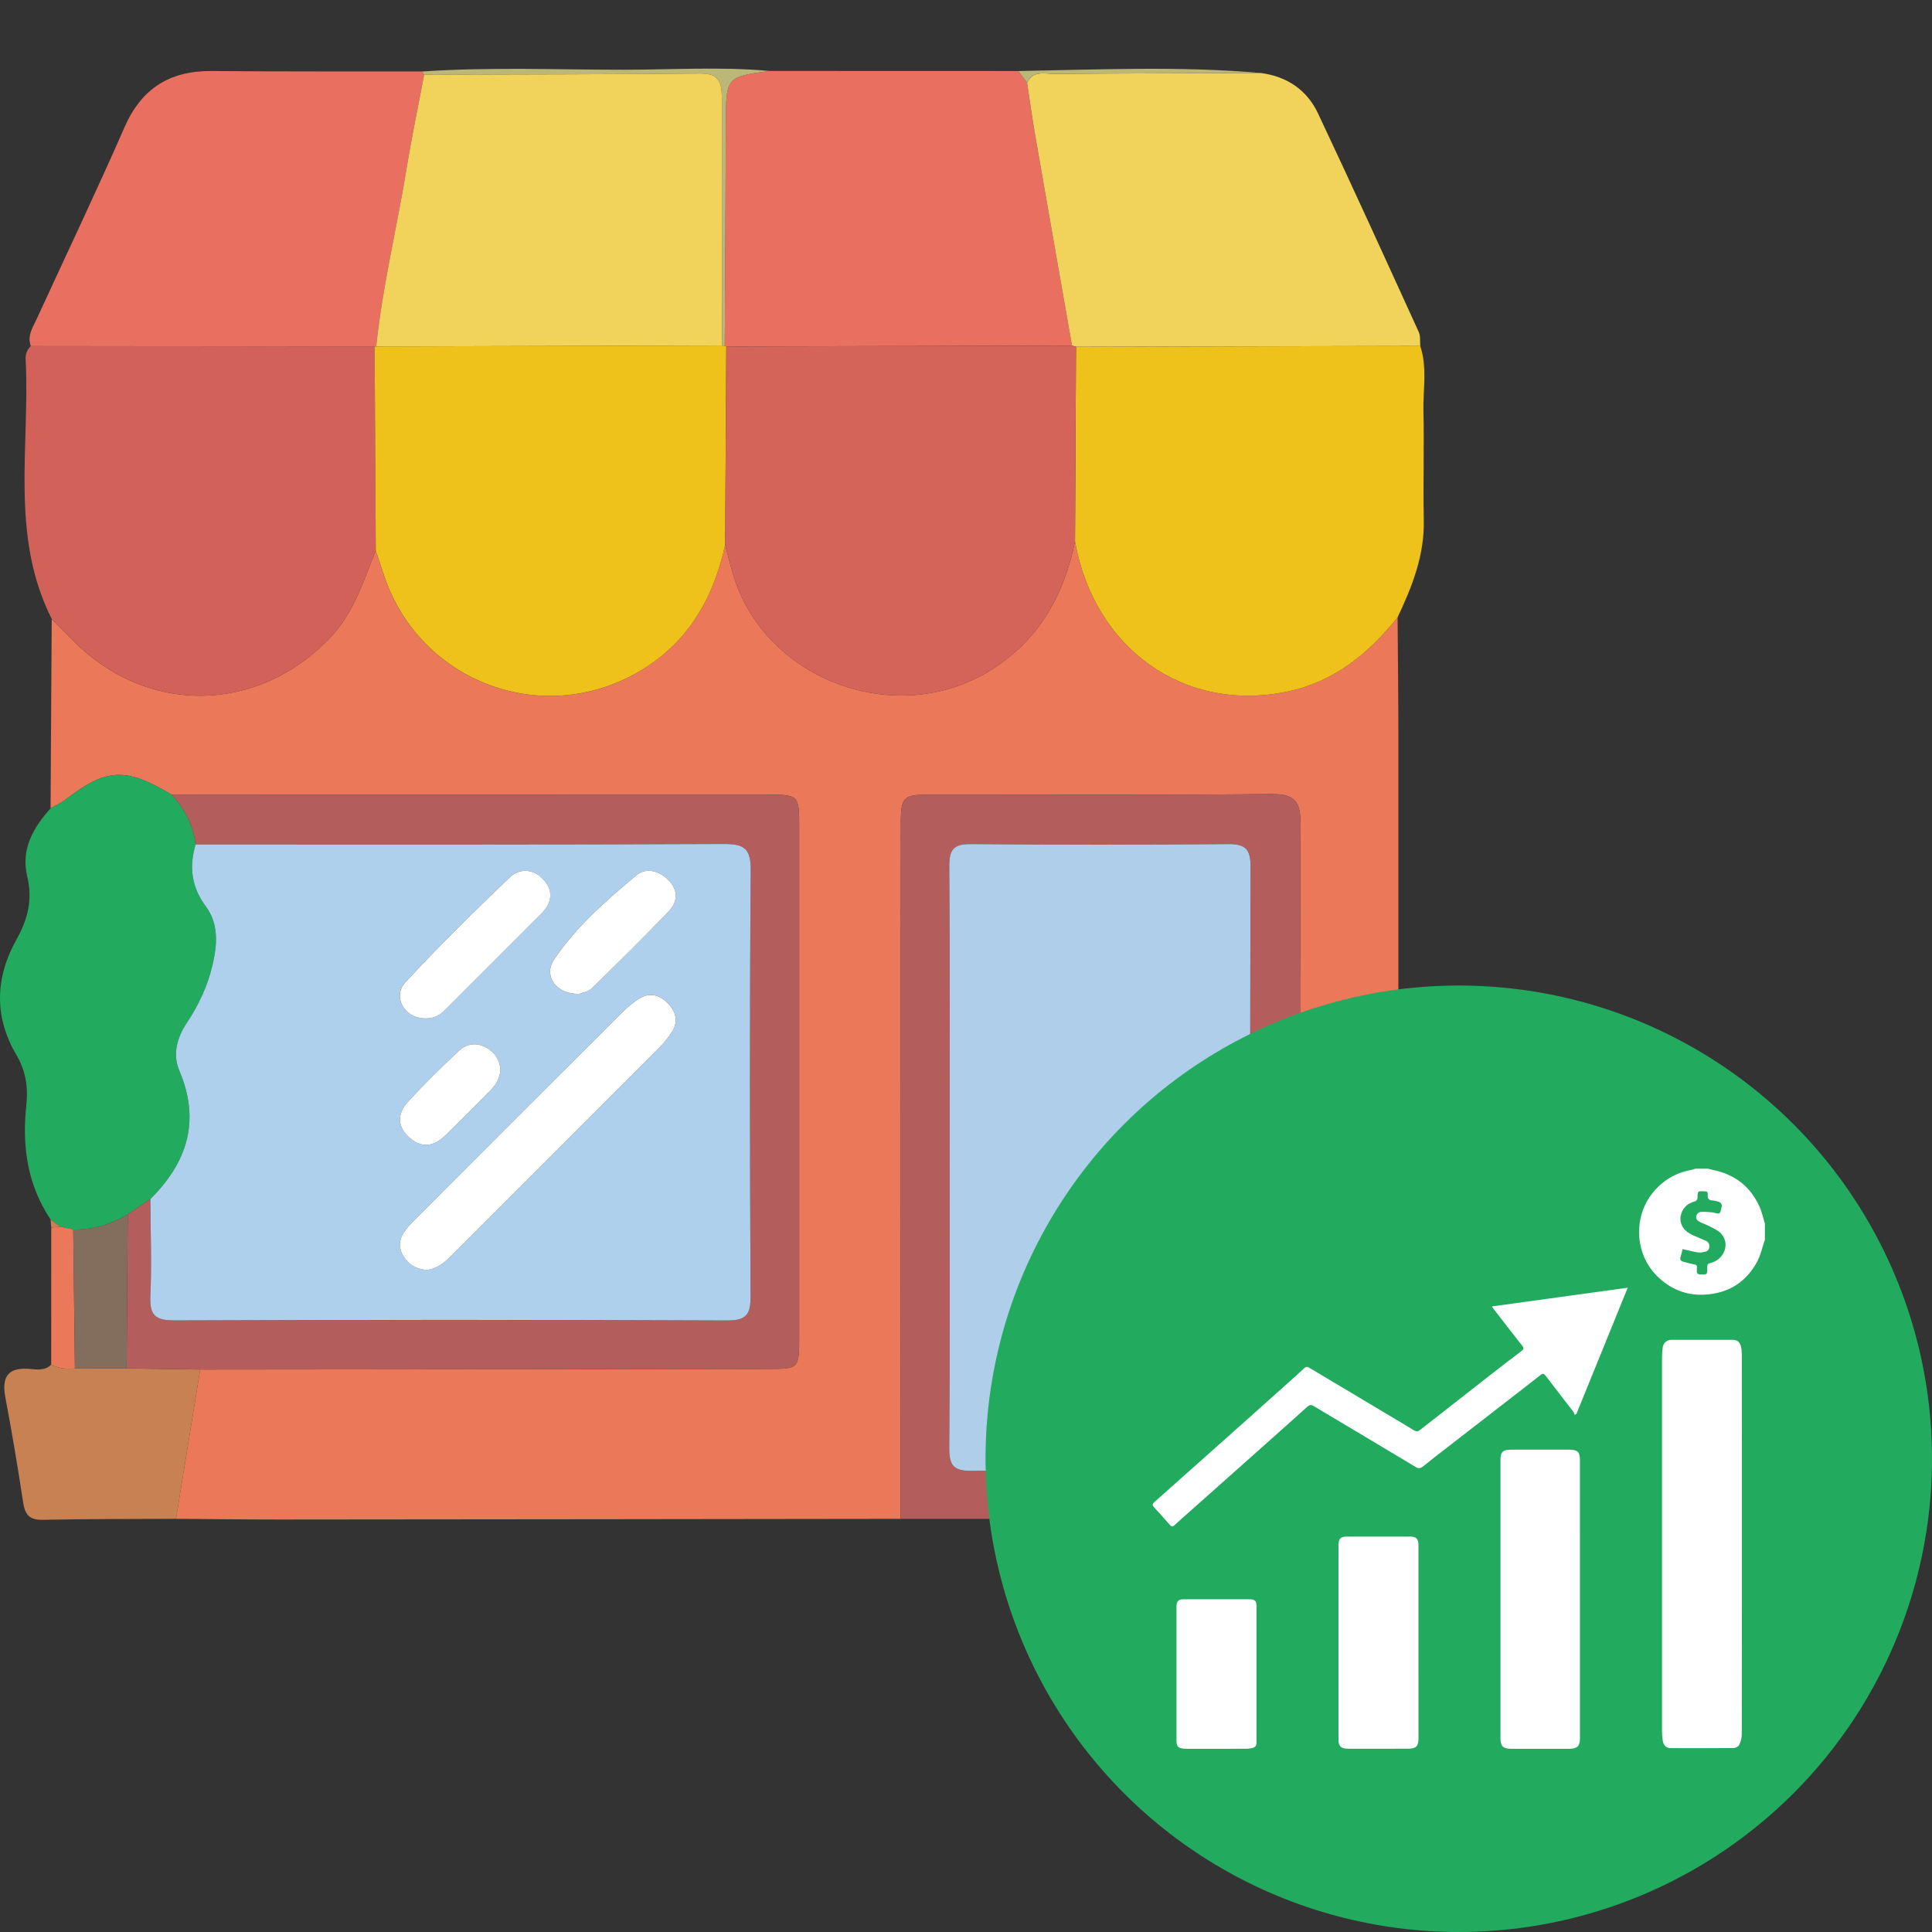
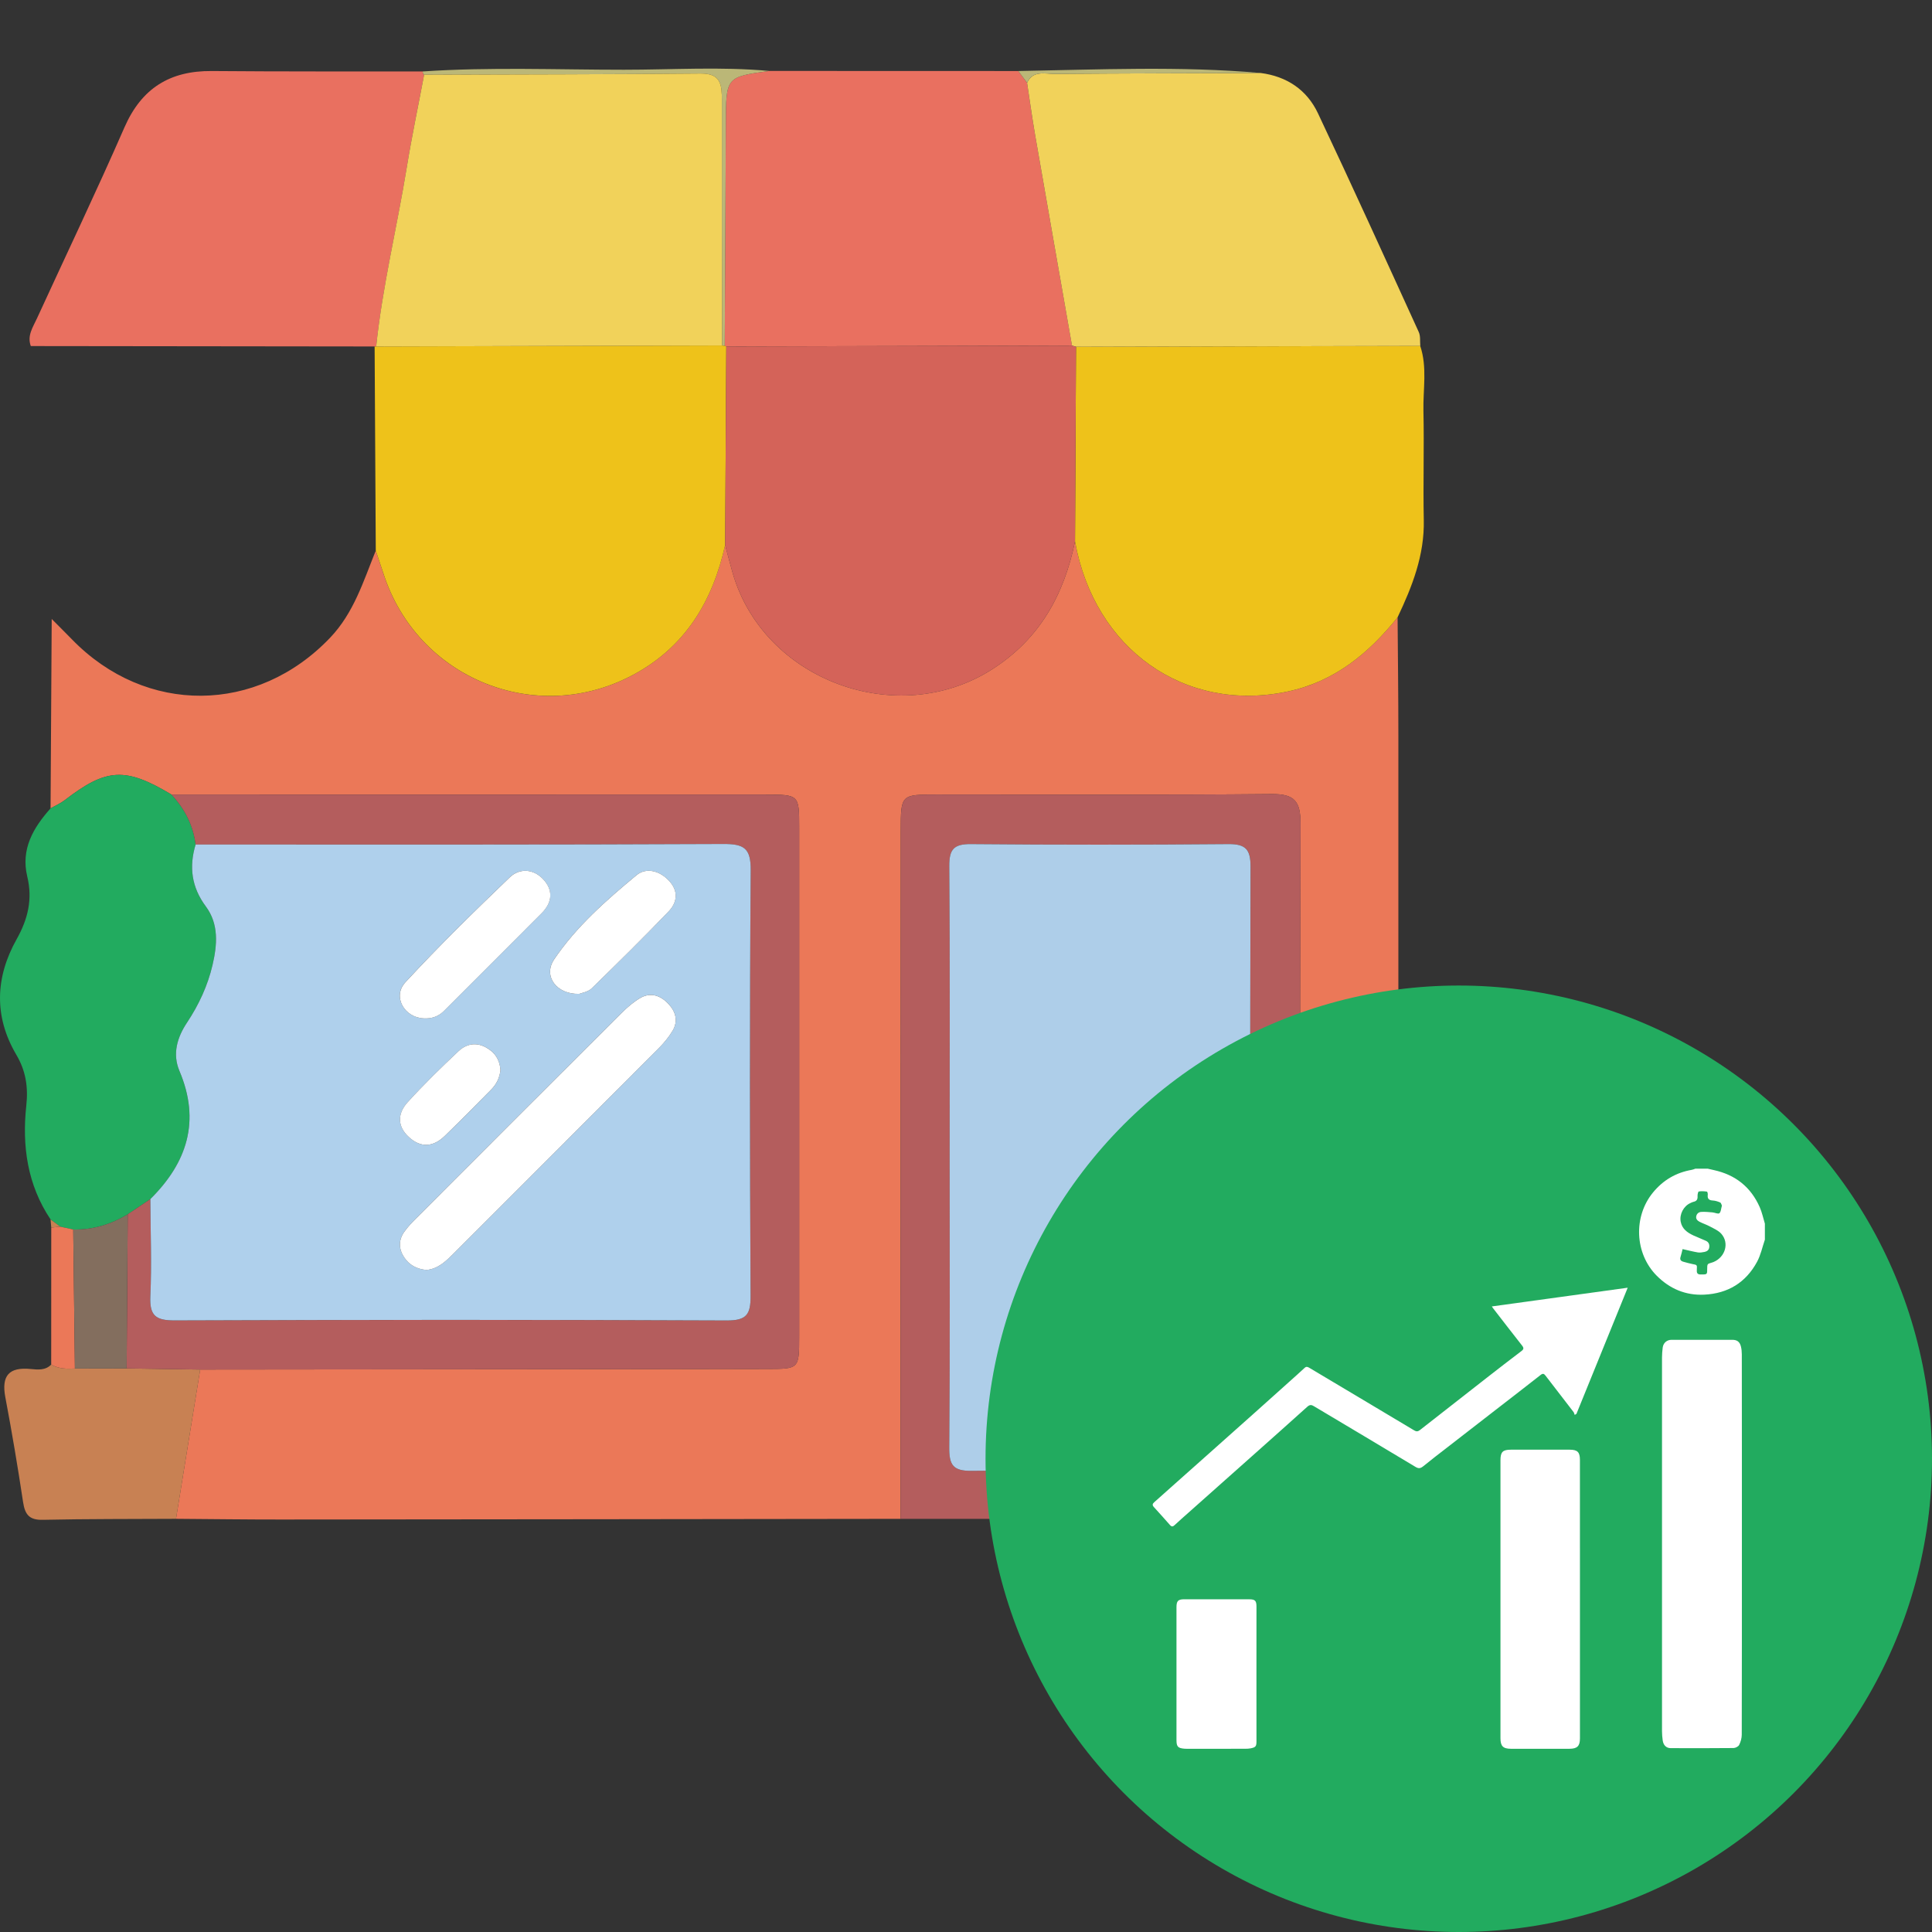
<svg xmlns="http://www.w3.org/2000/svg" version="1.1" id="Layer_1" x="0px" y="0px" width="72px" height="72px" viewBox="0 0 72 72" enable-background="new 0 0 72 72" xml:space="preserve">
  <rect x="0" y="0" width="72" height="72" fill="#333333" stroke="none" />
  <g>
    <g>
      <path fill-rule="evenodd" clip-rule="evenodd" fill="#EB7858" d="M52.084,23.005c0.011,1.479,0.029,2.958,0.029,4.438    c0.003,9.391-0.01,18.784,0.022,28.175c0.003,0.853-0.25,1.093-1.061,1.026c-0.87-0.073-1.749-0.033-2.625-0.043    c0-8.638-0.008-17.275,0.017-25.913c0.001-0.813-0.214-1.103-1.066-1.095c-4.168,0.039-8.336,0.018-12.504,0.018    c-1.324,0-1.326,0.002-1.327,1.35c-0.003,8.548-0.005,17.094-0.008,25.642c-7.703,0.009-15.405,0.021-23.107,0.025    c-1.299,0.001-2.597-0.017-3.895-0.026c0.3-1.853,0.601-3.709,0.901-5.563c7.045-0.007,14.09-0.014,21.135-0.022    c1.186-0.001,1.188-0.004,1.188-1.215c0.002-6.319,0.002-12.639,0-18.958c0-1.229-0.002-1.23-1.264-1.232    c-7.377-0.001-14.754-0.002-22.131-0.002c-1.713-1.027-2.421-0.988-3.965,0.202c-0.163,0.126-0.357,0.211-0.539,0.313    c0.015-2.352,0.029-4.704,0.043-7.058c0.252,0.255,0.508,0.507,0.757,0.763c2.747,2.826,6.897,2.791,9.618-0.063    c0.883-0.925,1.241-2.106,1.701-3.245c0.096,0.283,0.192,0.566,0.285,0.852c1.26,3.914,5.686,5.716,9.304,3.777    c1.946-1.041,2.966-2.747,3.432-4.842c0.093,0.35,0.181,0.702,0.282,1.051c1.162,4.001,6.125,5.825,9.645,3.598    c1.792-1.136,2.696-2.781,3.112-4.779c0.72,4.019,4.095,6.399,7.921,5.593C49.725,25.404,51.004,24.353,52.084,23.005z" />
-       <path fill-rule="evenodd" clip-rule="evenodd" fill="#D26259" d="M14.004,20.521c-0.46,1.139-0.818,2.32-1.701,3.245    c-2.721,2.854-6.871,2.89-9.618,0.063c-0.249-0.256-0.505-0.508-0.757-0.763c-1.566-3.103-0.805-6.439-0.973-9.683    c-0.01-0.188,0.055-0.354,0.193-0.487c4.271,0.005,8.542,0.01,12.813,0.015C13.977,15.449,13.989,17.985,14.004,20.521z" />
      <path fill-rule="evenodd" clip-rule="evenodd" fill="#EEC21A" d="M52.084,23.005c-1.08,1.348-2.359,2.399-4.1,2.766    c-3.826,0.807-7.201-1.574-7.921-5.593c0.012-2.418,0.025-4.836,0.037-7.255c4.276-0.011,8.553-0.021,12.828-0.03    c0.267,0.793,0.102,1.612,0.119,2.418c0.03,1.355-0.015,2.713,0.013,4.068C53.089,20.689,52.63,21.855,52.084,23.005z" />
      <path fill-rule="evenodd" clip-rule="evenodd" fill="#B45D5D" d="M33.562,56.603c0.003-8.548,0.005-17.094,0.008-25.642    c0.001-1.348,0.003-1.35,1.327-1.35c4.168,0,8.336,0.021,12.504-0.018c0.853-0.008,1.067,0.282,1.066,1.095    c-0.024,8.638-0.017,17.275-0.017,25.913C43.488,56.602,38.524,56.603,33.562,56.603z M35.39,43.155    c0,3.595,0.017,7.189-0.013,10.783c-0.006,0.658,0.139,0.886,0.842,0.877c3.172-0.038,6.343-0.035,9.514-0.001    c0.676,0.006,0.877-0.18,0.876-0.862c-0.024-7.22-0.021-14.439-0.004-21.659c0.001-0.619-0.17-0.841-0.815-0.836    c-3.201,0.028-6.404,0.029-9.605,0c-0.645-0.006-0.811,0.201-0.807,0.823C35.404,35.904,35.39,39.53,35.39,43.155z" />
      <path fill-rule="evenodd" clip-rule="evenodd" fill="#E97060" d="M28.67,2.644c3.094,0.001,6.188,0.003,9.279,0.003    c0.108,0.146,0.217,0.292,0.327,0.438c0.1,0.654,0.189,1.312,0.303,1.964c0.453,2.61,0.914,5.221,1.372,7.83    c-4.294,0.012-8.59,0.021-12.885,0.033l-0.058-0.023c0.015-2.76,0.032-5.521,0.042-8.281C27.058,2.868,27.053,2.868,28.67,2.644z" />
      <path fill-rule="evenodd" clip-rule="evenodd" fill="#E97060" d="M13.961,12.912c-4.271-0.005-8.542-0.01-12.813-0.015    c-0.143-0.39,0.078-0.7,0.226-1.024c1.091-2.377,2.22-4.738,3.267-7.133c0.638-1.454,1.691-2.105,3.248-2.093    c2.621,0.022,5.242,0.013,7.863,0.016c-0.002,0.049,0.018,0.091,0.055,0.121c-0.218,1.153-0.46,2.303-0.648,3.46    c-0.361,2.227-0.904,4.421-1.139,6.668H13.961z" />
      <path fill-rule="evenodd" clip-rule="evenodd" fill="#F1D25A" d="M39.95,12.879c-0.457-2.609-0.918-5.22-1.371-7.83    c-0.113-0.652-0.203-1.31-0.303-1.964c0.225-0.476,0.666-0.329,1.033-0.331c2.558-0.021,5.116-0.025,7.672-0.034    c0.974,0.126,1.721,0.626,2.134,1.499c1.277,2.705,2.515,5.429,3.756,8.15c0.072,0.15,0.043,0.348,0.059,0.523    c-4.276,0.01-8.553,0.02-12.829,0.03C40.052,12.907,40.001,12.893,39.95,12.879z" />
      <path fill-rule="evenodd" clip-rule="evenodd" fill="#22AB5F" d="M1.885,30.125c0.182-0.103,0.376-0.188,0.539-0.313    c1.544-1.19,2.252-1.229,3.965-0.202c0.493,0.527,0.81,1.141,0.901,1.863c-0.251,0.833-0.152,1.591,0.382,2.312    c0.49,0.659,0.422,1.435,0.248,2.181c-0.181,0.77-0.51,1.48-0.949,2.143c-0.369,0.553-0.553,1.17-0.283,1.806    c0.789,1.863,0.289,3.412-1.085,4.773c-0.28,0.189-0.562,0.378-0.843,0.566c-0.625,0.374-1.296,0.584-2.029,0.566    c-0.162-0.035-0.322-0.069-0.482-0.104c-0.121-0.089-0.242-0.179-0.363-0.27c-0.869-1.292-1.068-2.747-0.906-4.242    c0.076-0.706-0.023-1.306-0.372-1.897C-0.237,37.871-0.171,36.412,0.621,35c0.423-0.755,0.598-1.488,0.395-2.334    C0.771,31.649,1.236,30.85,1.885,30.125z" />
      <path fill-rule="evenodd" clip-rule="evenodd" fill="#C88153" d="M7.461,51.039c-0.301,1.854-0.602,3.71-0.901,5.563    c-1.655,0.01-3.31,0.001-4.964,0.037c-0.509,0.013-0.666-0.199-0.736-0.661c-0.197-1.308-0.416-2.61-0.662-3.909    c-0.15-0.805,0.137-1.13,0.947-1.05c0.26,0.024,0.547,0.059,0.764-0.167c0.275,0.165,0.577,0.165,0.883,0.149    c0.642-0.002,1.285-0.003,1.928-0.004C5.633,51.011,6.547,51.025,7.461,51.039z" />
      <path fill-rule="evenodd" clip-rule="evenodd" fill="#EB7858" d="M2.791,51.001c-0.306,0.016-0.607,0.016-0.883-0.149    C1.91,49.15,1.91,47.449,1.91,45.748c0.113-0.011,0.225-0.021,0.338-0.033c0.16,0.035,0.32,0.069,0.481,0.104    C2.749,47.546,2.77,49.274,2.791,51.001z" />
      <path fill-rule="evenodd" clip-rule="evenodd" fill="#BBB777" d="M15.807,2.785c-0.037-0.031-0.057-0.073-0.055-0.122    c2.499-0.169,5.001-0.064,7.502-0.064c1.805,0,3.613-0.121,5.416,0.045c-1.617,0.225-1.612,0.225-1.619,1.964    c-0.01,2.76-0.027,5.521-0.042,8.281c-0.034-0.004-0.067-0.009-0.101-0.014c-0.004-3.045-0.011-6.09-0.006-9.134    c0-0.562-0.022-1.007-0.787-1.001C22.678,2.773,19.243,2.773,15.807,2.785z" />
      <path fill-rule="evenodd" clip-rule="evenodd" fill="#BBB777" d="M46.981,2.72c-2.556,0.009-5.114,0.014-7.672,0.034    c-0.367,0.002-0.809-0.145-1.033,0.331c-0.11-0.146-0.219-0.292-0.327-0.438C40.962,2.594,43.974,2.456,46.981,2.72z" />
      <path fill-rule="evenodd" clip-rule="evenodd" fill="#C88153" d="M2.248,45.715c-0.113,0.012-0.225,0.022-0.338,0.033    c-0.009-0.102-0.018-0.201-0.026-0.302C2.006,45.536,2.127,45.626,2.248,45.715z" />
      <path fill-rule="evenodd" clip-rule="evenodd" fill="#EEC21A" d="M26.908,12.875c0.033,0.005,0.066,0.01,0.101,0.014l0.058,0.023    c-0.014,2.465-0.027,4.932-0.042,7.396c-0.466,2.095-1.485,3.801-3.432,4.842c-3.618,1.938-8.044,0.137-9.304-3.777    c-0.093-0.285-0.189-0.568-0.285-0.852c-0.015-2.536-0.027-5.072-0.043-7.609h0.059C18.315,12.9,22.611,12.887,26.908,12.875z" />
      <path fill-rule="evenodd" clip-rule="evenodd" fill="#D46359" d="M27.024,20.309c0.015-2.465,0.028-4.932,0.042-7.396    c4.295-0.012,8.591-0.021,12.885-0.033c0.05,0.014,0.101,0.028,0.149,0.044c-0.012,2.419-0.025,4.837-0.037,7.255    c-0.416,1.998-1.32,3.644-3.112,4.779c-3.52,2.228-8.482,0.403-9.645-3.598C27.205,21.011,27.117,20.658,27.024,20.309z" />
      <path fill-rule="evenodd" clip-rule="evenodd" fill="#B45D5D" d="M7.461,51.039c-0.914-0.014-1.828-0.028-2.742-0.042    c0.015-1.915,0.027-3.828,0.041-5.744c0.281-0.188,0.563-0.377,0.843-0.566c0.006,1.209,0.054,2.419,0,3.625    c-0.032,0.72,0.198,0.9,0.907,0.897c6.859-0.025,13.717-0.028,20.574,0.002c0.735,0.003,0.891-0.22,0.888-0.912    c-0.028-5.287-0.036-10.574,0.005-15.861c0.008-0.833-0.252-0.986-1.02-0.984c-6.555,0.03-13.111,0.02-19.667,0.02    c-0.092-0.723-0.408-1.336-0.901-1.863c7.377,0,14.754,0.001,22.131,0.002c1.262,0.002,1.264,0.004,1.264,1.232    c0.002,6.319,0.002,12.639,0,18.958c0,1.211-0.002,1.214-1.188,1.215C21.551,51.025,14.506,51.032,7.461,51.039z" />
      <path fill-rule="evenodd" clip-rule="evenodd" fill="#AECEE9" d="M35.39,43.155c0-3.625,0.015-7.251-0.013-10.875    c-0.004-0.622,0.162-0.829,0.807-0.823c3.201,0.029,6.404,0.028,9.605,0c0.646-0.005,0.816,0.217,0.815,0.836    c-0.017,7.22-0.021,14.439,0.004,21.659c0.001,0.683-0.2,0.868-0.876,0.862c-3.171-0.034-6.342-0.037-9.514,0.001    c-0.703,0.009-0.848-0.219-0.842-0.877C35.406,50.345,35.39,46.75,35.39,43.155z M45.563,44.066c0.002,0,0.002,0,0.003,0    c0-0.48,0.015-0.962-0.003-1.44c-0.018-0.48-0.26-0.8-0.76-0.847c-0.521-0.048-0.932,0.199-0.995,0.705    c-0.13,1.041-0.13,2.098,0.003,3.142c0.058,0.445,0.39,0.777,0.878,0.746c0.5-0.033,0.839-0.336,0.868-0.864    C45.585,45.029,45.563,44.547,45.563,44.066z" />
      <path fill-rule="evenodd" clip-rule="evenodd" fill="#F1D25A" d="M26.908,12.875c-4.297,0.012-8.593,0.025-12.889,0.037    c0.234-2.247,0.777-4.441,1.139-6.668c0.188-1.157,0.431-2.307,0.648-3.46c3.437-0.011,6.871-0.011,10.309-0.044    c0.765-0.006,0.787,0.439,0.787,1.001C26.897,6.785,26.904,9.83,26.908,12.875z" />
      <path fill-rule="evenodd" clip-rule="evenodd" fill="#AFD0EC" d="M7.29,31.473c6.556,0,13.112,0.011,19.667-0.02    c0.768-0.002,1.027,0.151,1.02,0.984c-0.041,5.287-0.033,10.574-0.005,15.861c0.003,0.692-0.152,0.915-0.888,0.912    c-6.857-0.03-13.715-0.027-20.574-0.002c-0.709,0.003-0.939-0.178-0.907-0.897c0.054-1.206,0.006-2.416,0-3.625    c1.374-1.361,1.874-2.91,1.085-4.773c-0.27-0.636-0.086-1.253,0.283-1.806c0.439-0.662,0.769-1.373,0.949-2.143    c0.174-0.746,0.242-1.521-0.248-2.181C7.138,33.063,7.039,32.306,7.29,31.473z M15.896,47.327c0.423-0.04,0.706-0.312,0.985-0.591    c2.562-2.562,5.125-5.122,7.682-7.688c0.189-0.189,0.363-0.405,0.502-0.634c0.215-0.36,0.117-0.711-0.15-0.998    c-0.291-0.313-0.661-0.454-1.059-0.222c-0.256,0.15-0.488,0.354-0.699,0.564c-2.545,2.536-5.084,5.076-7.623,7.62    c-0.169,0.169-0.342,0.343-0.478,0.541c-0.205,0.3-0.199,0.627,0.003,0.934C15.256,47.152,15.545,47.298,15.896,47.327z     M15.796,37.951c0.286,0.017,0.536-0.066,0.741-0.27c1.215-1.217,2.434-2.43,3.646-3.648c0.409-0.409,0.438-0.87,0.043-1.282    c-0.365-0.379-0.873-0.396-1.229-0.057c-1.326,1.273-2.642,2.562-3.891,3.912C14.615,37.139,15.068,37.926,15.796,37.951z     M21.588,37.038c0.086-0.036,0.321-0.069,0.459-0.202c0.969-0.943,1.932-1.893,2.868-2.868c0.318-0.333,0.38-0.747,0.026-1.134    c-0.354-0.389-0.86-0.516-1.219-0.219c-1.132,0.936-2.248,1.918-3.074,3.142C20.232,36.375,20.736,37.064,21.588,37.038z     M18.651,39.877c-0.025-0.376-0.204-0.665-0.554-0.851c-0.371-0.196-0.728-0.114-1.004,0.144    c-0.655,0.615-1.301,1.246-1.906,1.912c-0.362,0.4-0.397,0.877,0.041,1.284c0.455,0.426,0.922,0.383,1.354-0.038    c0.581-0.564,1.152-1.143,1.722-1.72C18.497,40.411,18.621,40.172,18.651,39.877z" />
      <path fill-rule="evenodd" clip-rule="evenodd" fill="#836E5E" d="M4.76,45.253c-0.014,1.916-0.026,3.829-0.041,5.744    c-0.643,0.001-1.286,0.002-1.928,0.004c-0.021-1.727-0.042-3.455-0.062-5.182C3.464,45.837,4.135,45.627,4.76,45.253z" />
      <path fill-rule="evenodd" clip-rule="evenodd" fill="none" d="M45.563,44.066c0,0.48,0.021,0.963-0.006,1.441    c-0.029,0.528-0.368,0.831-0.868,0.864c-0.488,0.031-0.82-0.301-0.878-0.746c-0.133-1.044-0.133-2.101-0.003-3.142    c0.063-0.506,0.475-0.753,0.995-0.705c0.5,0.047,0.742,0.366,0.76,0.847c0.018,0.479,0.003,0.96,0.003,1.44    C45.565,44.066,45.565,44.066,45.563,44.066z" />
      <path fill-rule="evenodd" clip-rule="evenodd" fill="#FFFFFF" d="M15.895,47.328c-0.35-0.03-0.639-0.176-0.836-0.474    c-0.202-0.307-0.208-0.634-0.003-0.934c0.136-0.198,0.309-0.372,0.478-0.541c2.539-2.544,5.078-5.084,7.623-7.62    c0.211-0.211,0.443-0.414,0.699-0.564c0.397-0.232,0.768-0.092,1.059,0.222c0.268,0.287,0.365,0.638,0.15,0.998    c-0.139,0.229-0.313,0.444-0.502,0.634c-2.557,2.565-5.12,5.126-7.682,7.688C16.602,47.016,16.318,47.287,15.895,47.328z" />
      <path fill-rule="evenodd" clip-rule="evenodd" fill="#FFFFFF" d="M15.796,37.952c-0.728-0.026-1.181-0.813-0.688-1.346    c1.249-1.351,2.564-2.639,3.891-3.912c0.355-0.339,0.863-0.322,1.229,0.057c0.396,0.412,0.366,0.873-0.043,1.282    c-1.213,1.219-2.432,2.432-3.646,3.648C16.332,37.885,16.082,37.968,15.796,37.952z" />
      <path fill-rule="evenodd" clip-rule="evenodd" fill="#FFFFFF" d="M21.588,37.038c-0.852,0.026-1.355-0.663-0.939-1.281    c0.826-1.224,1.942-2.206,3.074-3.142c0.358-0.297,0.865-0.17,1.219,0.219c0.354,0.387,0.292,0.801-0.026,1.134    c-0.937,0.976-1.899,1.925-2.868,2.868C21.909,36.969,21.674,37.002,21.588,37.038z" />
      <path fill-rule="evenodd" clip-rule="evenodd" fill="#FFFFFF" d="M18.651,39.877c-0.03,0.295-0.154,0.534-0.348,0.731    c-0.569,0.577-1.141,1.155-1.722,1.72c-0.432,0.421-0.898,0.464-1.354,0.038c-0.438-0.407-0.403-0.884-0.041-1.284    c0.605-0.666,1.251-1.297,1.906-1.912c0.276-0.258,0.633-0.34,1.004-0.144C18.447,39.212,18.626,39.501,18.651,39.877z" />
    </g>
    <g>
      <circle fill-rule="evenodd" clip-rule="evenodd" fill="#22AB5F" cx="54.364" cy="54.364" r="17.636" />
      <g>
        <path fill-rule="evenodd" clip-rule="evenodd" fill="#FFFFFF" d="M65.772,46.198c-0.095,0.276-0.154,0.572-0.291,0.825     c-0.418,0.774-1.085,1.182-1.968,1.225c-0.697,0.034-1.286-0.219-1.772-0.706c-0.822-0.827-0.878-2.202-0.138-3.102     c0.378-0.46,0.856-0.741,1.442-0.843c0.046-0.008,0.089-0.027,0.134-0.043c0.156,0,0.312,0,0.467,0     c0.074,0.018,0.149,0.035,0.225,0.052c0.802,0.175,1.378,0.631,1.709,1.382c0.086,0.194,0.129,0.408,0.192,0.614     C65.772,45.801,65.772,46,65.772,46.198z M62.705,46.55c-0.023,0.089-0.043,0.19-0.075,0.288     c-0.034,0.103,0.007,0.156,0.102,0.183c0.112,0.03,0.224,0.064,0.338,0.086c0.175,0.033,0.177,0.029,0.166,0.201     c-0.006,0.103-0.004,0.188,0.142,0.188c0.232,0.001,0.244,0.001,0.243-0.172c0-0.257,0.01-0.213,0.199-0.279     c0.013-0.004,0.025-0.009,0.037-0.013c0.441-0.184,0.596-0.711,0.289-1.055c-0.109-0.122-0.28-0.193-0.43-0.274     c-0.121-0.065-0.255-0.107-0.377-0.17c-0.077-0.041-0.146-0.103-0.125-0.206c0.021-0.104,0.099-0.159,0.193-0.163     c0.137-0.007,0.274,0.006,0.41,0.018c0.09,0.008,0.21,0.069,0.258,0.032c0.061-0.048,0.063-0.172,0.09-0.262     c0.002-0.009,0.009-0.019,0.005-0.024c-0.02-0.041-0.031-0.102-0.063-0.115c-0.086-0.037-0.181-0.068-0.272-0.073     c-0.148-0.008-0.212-0.066-0.191-0.217c0.005-0.037-0.015-0.113-0.03-0.115c-0.102-0.014-0.206-0.022-0.305-0.005     c-0.025,0.004-0.049,0.11-0.046,0.169c0.008,0.115-0.025,0.19-0.147,0.215c-0.042,0.008-0.081,0.03-0.121,0.048     c-0.256,0.116-0.412,0.42-0.36,0.695c0.051,0.269,0.246,0.404,0.472,0.511c0.156,0.071,0.318,0.133,0.474,0.204     c0.098,0.047,0.132,0.135,0.118,0.239c-0.012,0.102-0.083,0.151-0.172,0.171c-0.083,0.017-0.173,0.032-0.255,0.019     C63.088,46.643,62.909,46.595,62.705,46.55z" />
        <path fill-rule="evenodd" clip-rule="evenodd" fill="#FFFFFF" d="M64.915,57.56c0,2.362,0.001,4.725-0.005,7.088     c0,0.127-0.039,0.264-0.096,0.379c-0.029,0.061-0.136,0.116-0.209,0.117c-0.781,0.008-1.563,0.007-2.345,0.004     c-0.161-0.001-0.271-0.107-0.296-0.288c-0.016-0.115-0.026-0.231-0.026-0.349c0-4.64,0-9.278,0-13.918     c0-0.125,0.011-0.25,0.026-0.374c0.023-0.173,0.154-0.287,0.328-0.288c0.756-0.001,1.512-0.001,2.268,0     c0.176,0.001,0.274,0.073,0.318,0.245c0.024,0.095,0.034,0.196,0.034,0.295C64.916,52.833,64.915,55.195,64.915,57.56z" />
        <path fill-rule="evenodd" clip-rule="evenodd" fill="#FFFFFF" d="M58.88,59.612c0,1.725,0,3.448,0,5.171     c0,0.289-0.1,0.387-0.391,0.389c-0.726,0-1.452,0-2.178,0c-0.299-0.002-0.393-0.098-0.393-0.397c0-3.452,0-6.902,0-10.354     c0-0.311,0.084-0.395,0.39-0.395c0.73,0,1.46,0,2.19,0c0.29,0,0.381,0.091,0.381,0.379C58.88,56.14,58.88,57.877,58.88,59.612z" />
        <path fill-rule="evenodd" clip-rule="evenodd" fill="#FFFFFF" d="M55.597,48.687c1.69-0.233,3.355-0.464,5.063-0.698     c-0.646,1.593-1.279,3.148-1.911,4.703c-0.021,0.013-0.043,0.024-0.065,0.037c-0.014-0.037-0.021-0.08-0.044-0.109     c-0.347-0.452-0.697-0.902-1.043-1.354c-0.055-0.072-0.098-0.091-0.179-0.028c-0.563,0.442-1.131,0.88-1.697,1.318     c-0.583,0.453-1.167,0.904-1.75,1.357c-0.311,0.24-0.623,0.48-0.928,0.728c-0.1,0.081-0.172,0.099-0.293,0.025     c-1.258-0.758-2.521-1.506-3.781-2.259c-0.093-0.058-0.159-0.064-0.249,0.018c-0.631,0.569-1.267,1.134-1.9,1.698     c-0.843,0.75-1.685,1.497-2.524,2.245c-0.175,0.155-0.351,0.309-0.521,0.468c-0.063,0.06-0.11,0.069-0.171,0     c-0.2-0.227-0.4-0.452-0.604-0.674c-0.069-0.075-0.046-0.125,0.019-0.182c0.26-0.229,0.516-0.46,0.773-0.689     c0.375-0.332,0.747-0.666,1.122-0.998c0.612-0.546,1.225-1.091,1.836-1.636c0.432-0.386,0.862-0.771,1.292-1.158     c0.193-0.172,0.387-0.345,0.576-0.521c0.062-0.058,0.108-0.043,0.171-0.007c0.722,0.433,1.446,0.862,2.169,1.293     c0.583,0.347,1.166,0.694,1.746,1.043c0.078,0.047,0.136,0.046,0.21-0.011c0.838-0.659,1.679-1.316,2.52-1.971     c0.419-0.326,0.838-0.652,1.263-0.973c0.094-0.069,0.095-0.119,0.026-0.207c-0.36-0.458-0.716-0.919-1.073-1.381     C55.635,48.748,55.625,48.729,55.597,48.687z" />
-         <path fill-rule="evenodd" clip-rule="evenodd" fill="#FFFFFF" d="M49.881,61.217c0-1.214,0-2.428,0.001-3.641     c0-0.229,0.08-0.312,0.312-0.312c0.781-0.001,1.563-0.001,2.345,0c0.246,0,0.323,0.08,0.323,0.326     c0.001,2.396,0.001,4.794,0.001,7.19c0,0.3-0.088,0.389-0.396,0.389c-0.629,0.003-1.26,0.002-1.891,0.002     c-0.12,0-0.241,0.002-0.363-0.002c-0.247-0.009-0.331-0.096-0.331-0.34C49.881,63.626,49.881,62.42,49.881,61.217z" />
        <path fill-rule="evenodd" clip-rule="evenodd" fill="#FFFFFF" d="M46.824,62.378c0.001,0.838,0.001,1.677,0.001,2.515     c0,0.186-0.028,0.224-0.213,0.262c-0.067,0.013-0.137,0.016-0.205,0.016c-0.718,0.002-1.435,0.002-2.151,0.002     c-0.039,0-0.078,0-0.116-0.004c-0.244-0.021-0.296-0.078-0.296-0.323c0-1.65,0-3.301,0-4.95c0-0.231,0.058-0.295,0.287-0.296     c0.808-0.002,1.615-0.002,2.423,0.001c0.222,0,0.271,0.055,0.271,0.276C46.824,60.711,46.824,61.544,46.824,62.378z" />
      </g>
    </g>
  </g>
</svg>